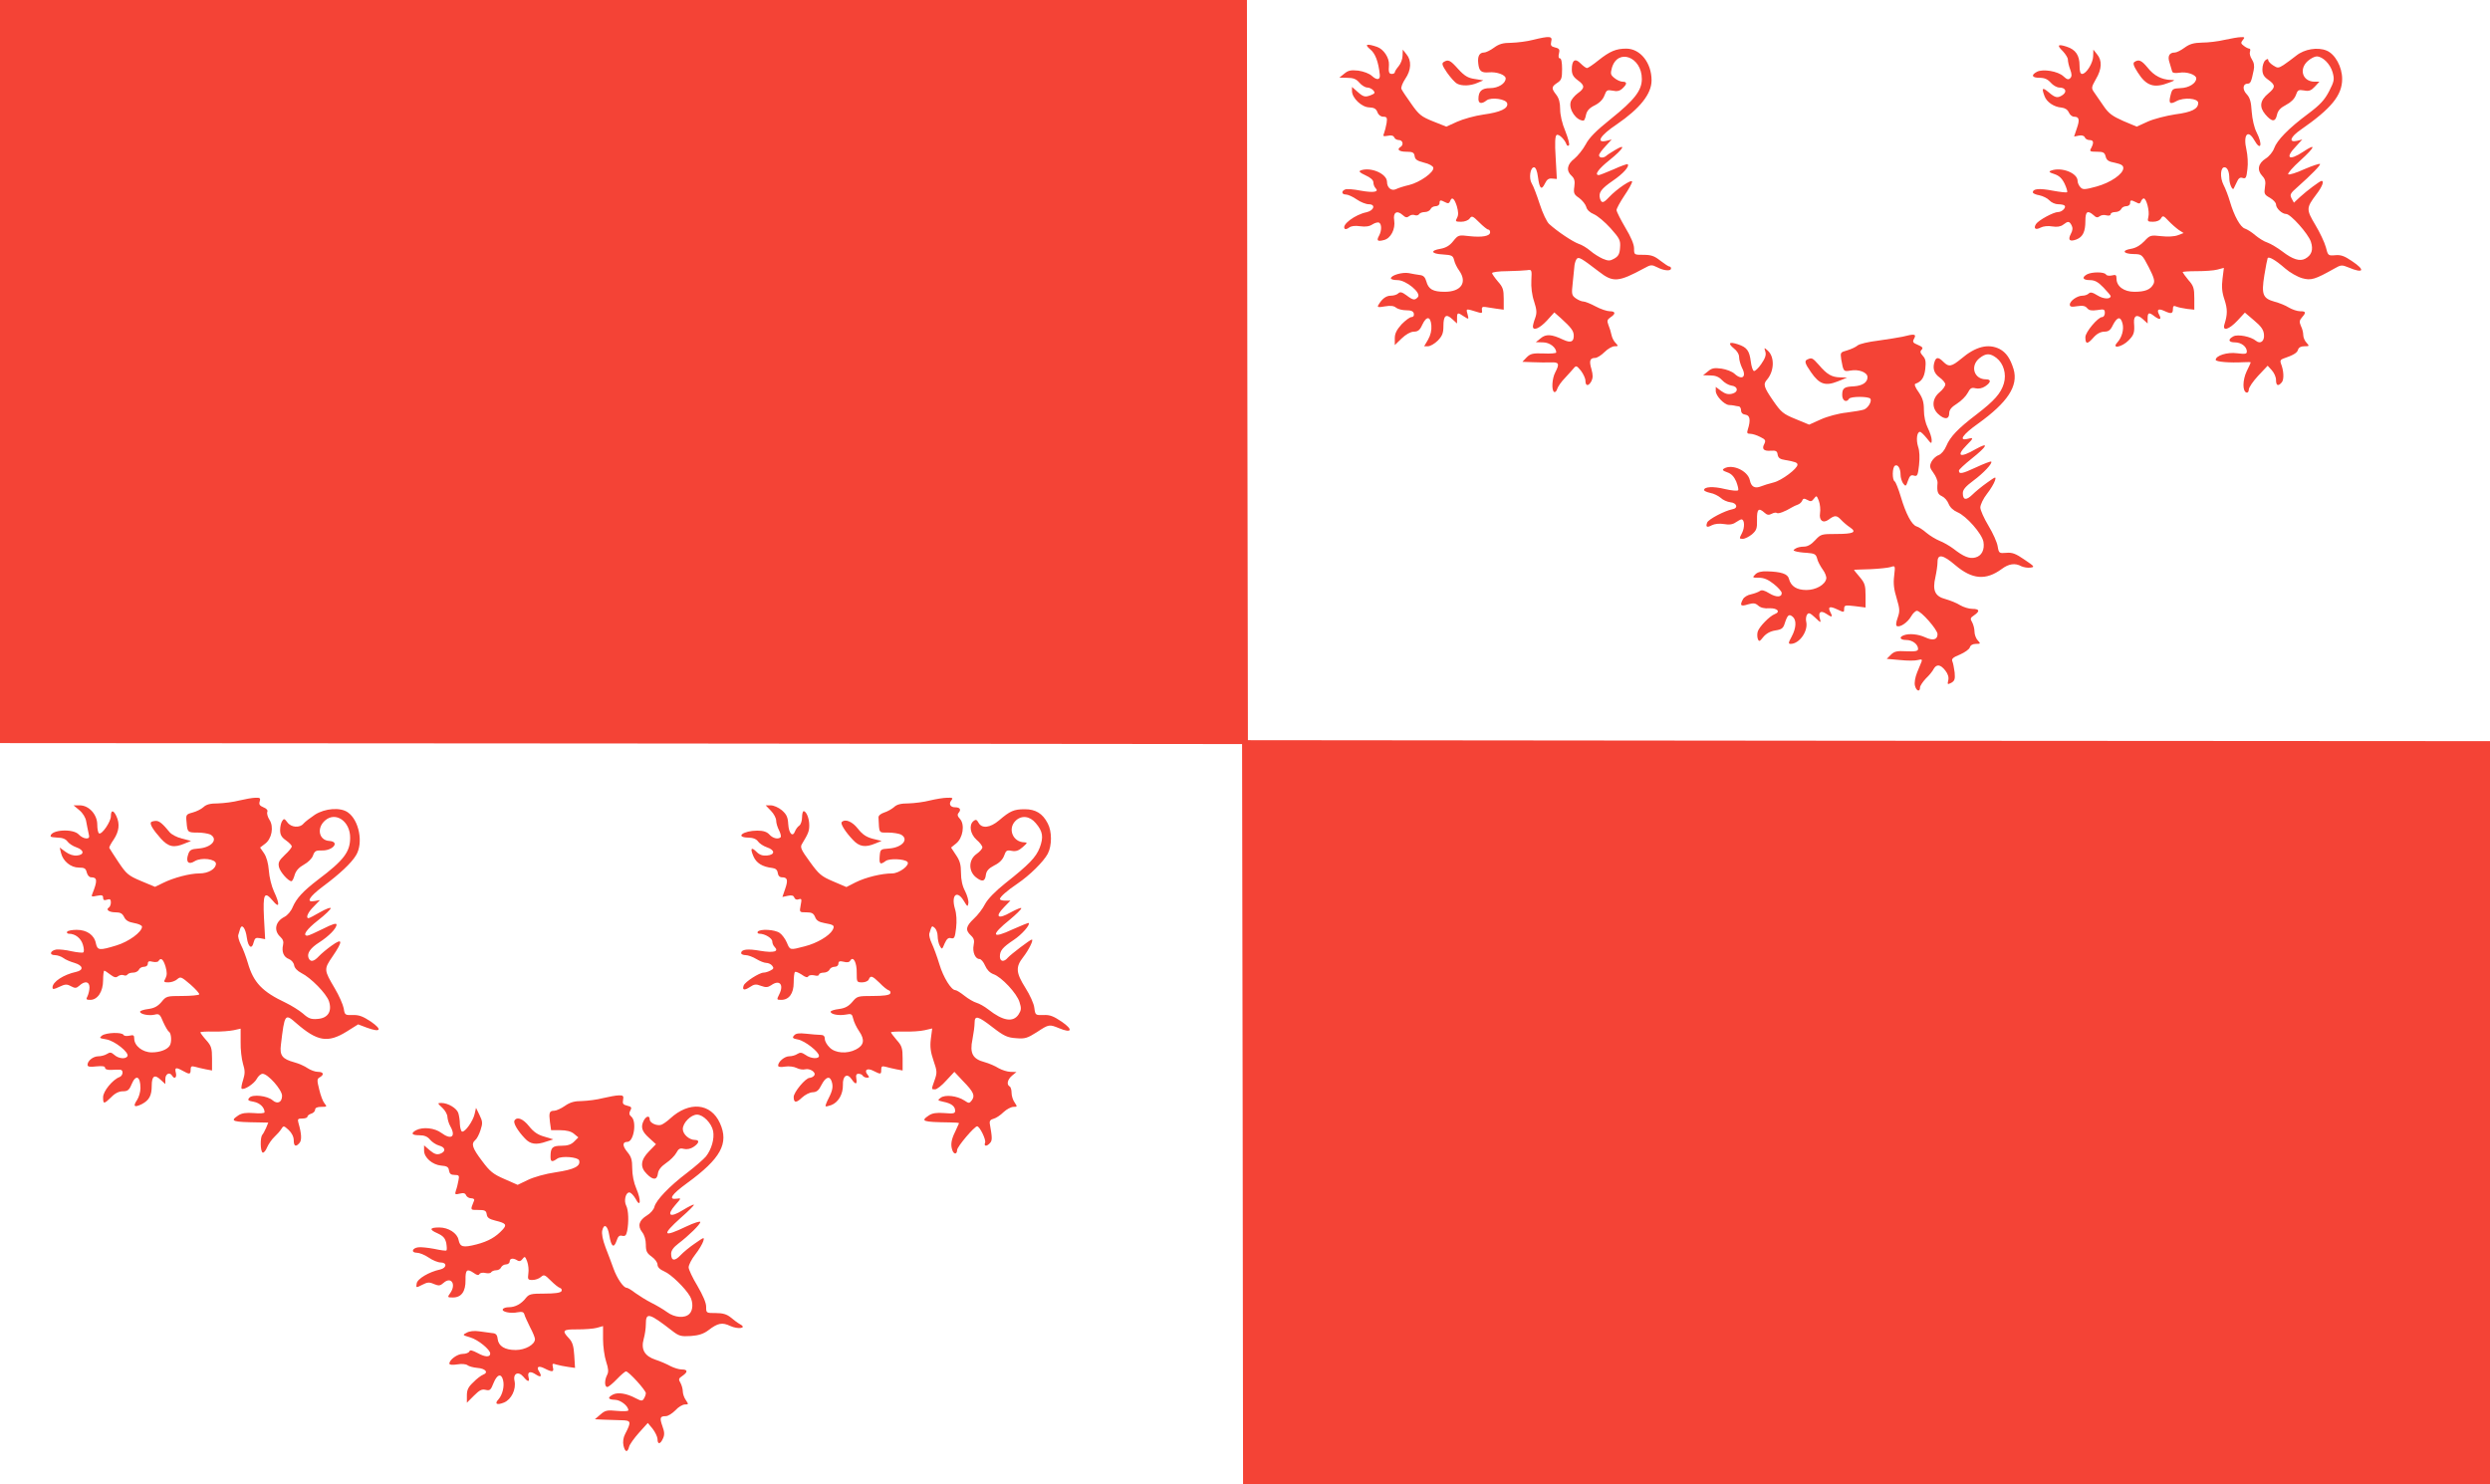
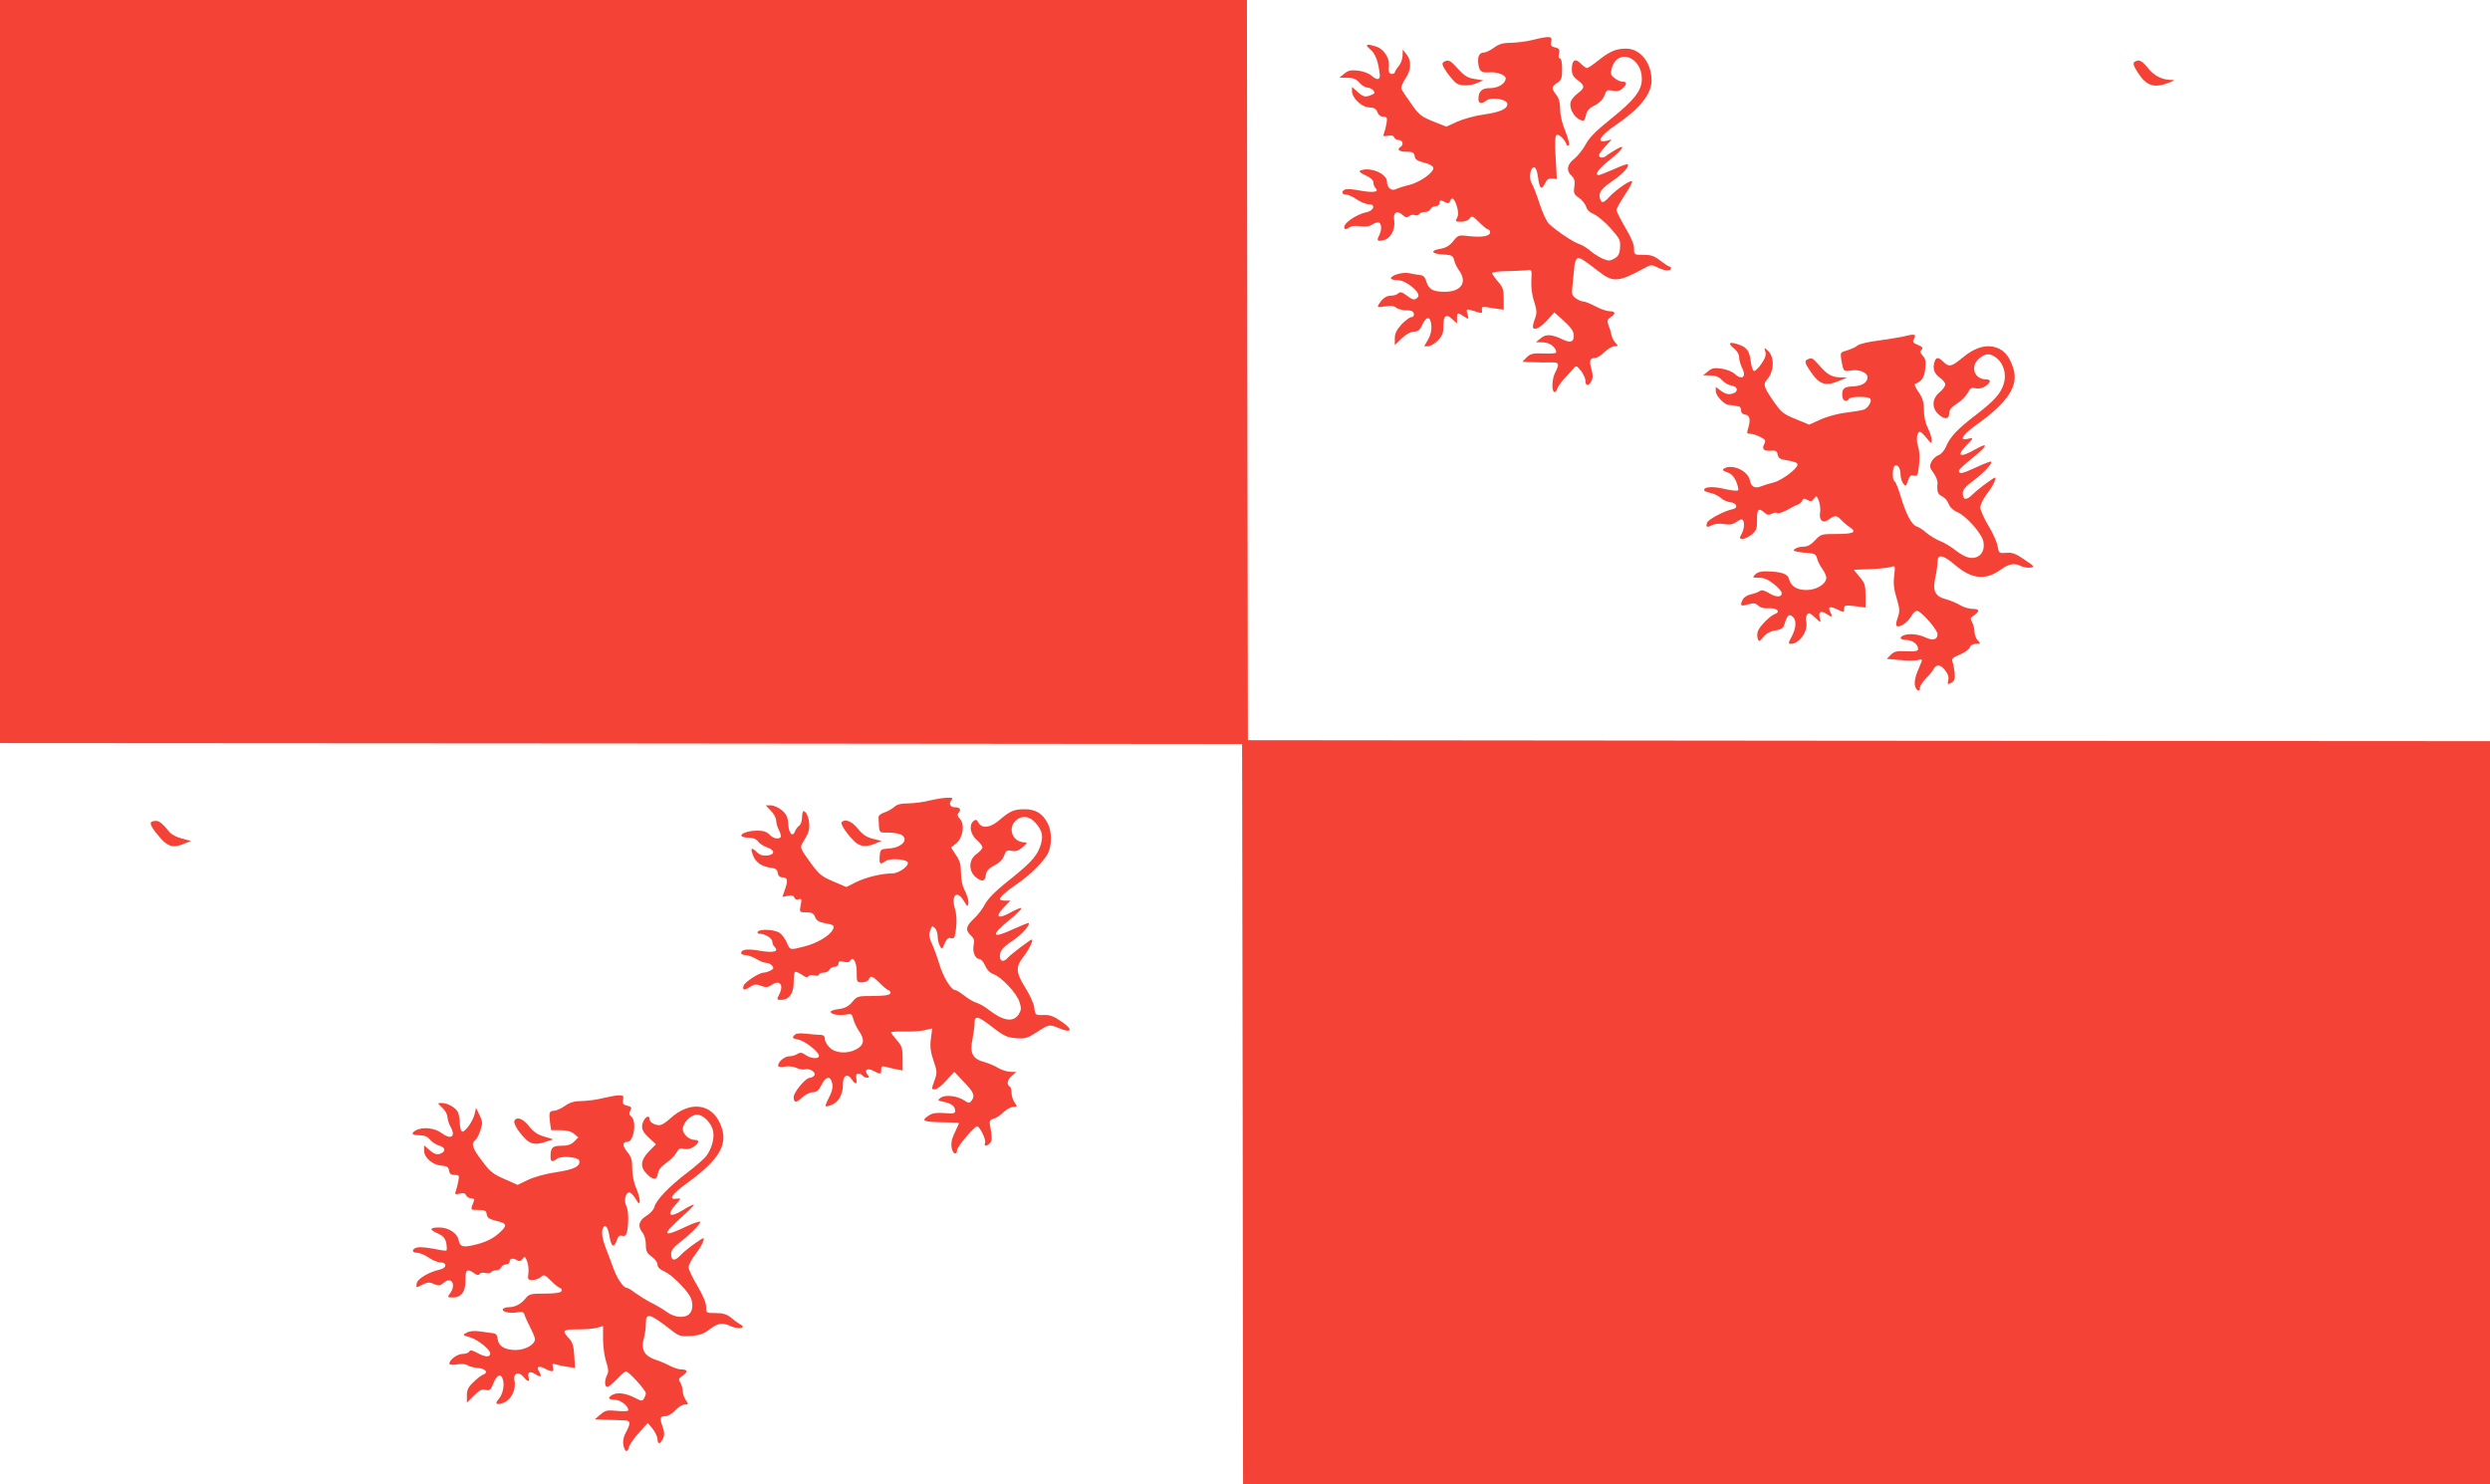
<svg xmlns="http://www.w3.org/2000/svg" version="1.0" width="1280pt" height="763pt" viewBox="0 0 1280 763" preserveAspectRatio="xMidYMid meet">
  <g transform="translate(0,763) scale(0.1,-0.1)" fill="#f44336" stroke="none">
    <path d="M0 5720 l0 -1910 3193 -2 3192 -3 3 -1902 2 -1903 3205 0 3205 0 0 1910 0 1910 -3192 2 -3193 3 -3 1903 -2 1902 -3205 0 -3205 0 0 -1910z" />
    <path d="M7880 7425 c-30 -8 -80 -14 -111 -15 -43 0 -63 -6 -89 -25 -19 -14 -42 -25 -51 -25 -24 0 -34 -19 -30 -55 4 -40 15 -50 54 -47 41 4 87 -13 87 -31 0 -26 -38 -50 -80 -50 -43 0 -60 -16 -60 -56 0 -24 17 -27 42 -7 24 18 102 7 106 -16 5 -26 -35 -45 -123 -57 -43 -6 -104 -23 -135 -37 l-55 -25 -68 27 c-60 24 -73 34 -112 90 -25 35 -48 69 -51 77 -3 8 6 31 20 52 31 45 33 94 6 126 l-19 24 -1 -31 c0 -17 -9 -41 -20 -54 -11 -13 -20 -27 -20 -32 0 -4 -7 -8 -15 -8 -15 0 -18 9 -15 47 2 36 -27 80 -61 92 -53 18 -67 14 -36 -12 27 -21 43 -65 50 -131 3 -27 -15 -30 -41 -6 -13 12 -42 23 -70 27 -38 4 -52 1 -72 -16 l-25 -20 41 -1 c30 0 46 -6 62 -25 12 -14 30 -25 41 -25 10 0 24 -7 31 -15 10 -12 8 -16 -15 -25 -29 -11 -38 -8 -72 23 l-23 20 0 -21 c0 -36 50 -83 88 -84 26 -1 36 -7 43 -25 5 -14 17 -23 30 -23 18 0 21 -5 17 -32 -3 -18 -9 -42 -13 -52 -7 -17 -5 -18 19 -14 18 4 29 1 33 -8 3 -8 14 -14 24 -14 20 0 26 -24 9 -35 -22 -13 -8 -25 29 -25 33 0 40 -4 43 -22 2 -18 13 -25 48 -34 26 -6 46 -17 48 -26 5 -23 -68 -75 -124 -89 -27 -6 -57 -16 -67 -21 -24 -12 -47 7 -47 37 0 42 -84 78 -135 59 -12 -5 -6 -11 24 -25 27 -12 41 -25 41 -37 0 -10 5 -23 11 -29 20 -20 -10 -25 -77 -13 -35 7 -71 10 -79 6 -21 -8 -19 -26 4 -26 10 0 35 -11 55 -25 20 -14 48 -25 62 -25 37 0 28 -32 -11 -41 -60 -12 -131 -66 -112 -85 3 -4 13 -1 22 6 10 8 30 11 57 7 28 -4 48 -1 64 10 13 8 28 12 34 8 13 -8 13 -41 -1 -67 -14 -25 -8 -31 25 -22 35 8 60 56 53 101 -7 41 14 54 43 28 15 -14 23 -15 34 -6 7 6 20 9 29 5 8 -3 18 -1 22 5 3 6 17 11 30 11 12 0 25 7 29 15 3 8 15 15 26 15 11 0 20 7 20 15 0 18 5 18 30 5 13 -7 19 -6 24 5 9 26 22 16 35 -25 8 -29 9 -45 1 -60 -10 -18 -8 -20 21 -20 18 0 37 7 44 17 11 15 16 13 49 -20 20 -20 41 -37 46 -37 6 0 10 -6 10 -14 0 -20 -41 -27 -106 -20 -56 7 -58 6 -84 -26 -18 -23 -38 -34 -65 -39 -55 -9 -48 -26 12 -29 46 -3 52 -6 58 -29 3 -15 15 -39 26 -54 43 -61 10 -109 -74 -109 -61 0 -84 13 -95 54 -6 21 -15 30 -32 32 -14 2 -40 6 -58 10 -33 6 -92 -11 -92 -27 0 -5 15 -9 34 -9 44 0 123 -65 105 -87 -16 -18 -25 -17 -59 9 -23 17 -33 19 -42 10 -7 -7 -24 -12 -38 -12 -25 0 -46 -16 -65 -49 -6 -11 1 -12 34 -6 29 5 47 3 58 -7 9 -7 32 -13 52 -13 26 0 36 -5 39 -17 2 -11 -3 -18 -12 -18 -9 0 -31 -17 -51 -37 -25 -28 -35 -47 -35 -72 l0 -35 35 34 c22 21 45 34 62 35 22 0 32 8 44 35 22 47 43 45 47 -3 2 -25 -4 -50 -17 -73 l-20 -34 20 0 c11 0 34 13 50 29 23 24 29 38 29 75 0 55 14 65 46 35 l24 -22 0 26 c0 32 3 32 36 10 25 -16 25 -16 18 12 -8 30 -12 30 57 9 16 -5 20 -3 17 12 -2 14 2 18 17 16 11 -2 37 -6 58 -9 l37 -5 0 56 c0 47 -4 60 -30 89 -16 19 -30 39 -30 43 0 5 35 10 77 10 43 1 89 3 103 5 24 4 25 3 22 -52 -2 -34 3 -76 14 -108 14 -44 15 -59 6 -85 -7 -18 -12 -38 -12 -44 0 -25 35 -10 72 30 l38 42 33 -29 c54 -49 67 -66 67 -91 0 -32 -16 -38 -55 -20 -58 28 -88 30 -115 7 l-25 -20 37 -1 c34 0 68 -26 68 -52 0 -4 -29 -7 -65 -5 -55 2 -68 -1 -87 -20 l-22 -23 54 -2 c30 -1 72 -2 93 -1 41 2 45 -7 22 -51 -17 -32 -20 -92 -6 -101 5 -3 13 4 16 16 4 12 21 37 39 55 17 18 37 41 45 50 13 16 16 15 38 -12 12 -16 23 -39 23 -51 0 -29 16 -30 31 -2 8 17 8 31 0 61 -13 43 -8 58 19 58 10 0 32 14 48 30 17 17 40 30 52 30 19 0 20 1 6 16 -9 8 -19 27 -22 42 -3 15 -10 38 -16 52 -8 21 -6 27 11 39 28 18 26 31 -4 31 -14 0 -47 11 -73 25 -26 14 -54 25 -62 25 -9 0 -26 7 -39 16 -22 16 -23 21 -16 83 4 36 8 76 9 89 2 12 7 27 12 32 10 10 22 4 113 -66 73 -57 100 -55 233 17 34 19 39 19 67 5 34 -18 71 -21 71 -6 0 6 -4 10 -9 10 -4 0 -25 14 -46 30 -30 24 -47 30 -86 30 -49 0 -49 0 -49 33 0 21 -16 59 -45 107 -24 41 -45 82 -45 90 0 8 18 41 40 74 22 32 40 65 40 72 0 16 -80 -38 -119 -80 -29 -31 -38 -32 -46 -7 -9 30 5 50 66 92 53 36 87 74 76 85 -2 2 -34 -9 -71 -26 -38 -16 -72 -30 -77 -30 -25 0 -2 32 56 78 71 57 87 87 28 51 -21 -12 -42 -26 -47 -31 -15 -12 -36 -10 -36 4 0 7 15 27 33 46 l32 35 -27 -7 c-57 -13 -32 28 52 84 120 82 180 157 180 227 0 90 -58 163 -130 163 -52 0 -84 -13 -143 -60 -27 -22 -54 -40 -59 -40 -5 0 -20 11 -33 24 -28 29 -45 17 -45 -31 0 -24 7 -38 30 -55 38 -27 38 -41 0 -68 -16 -12 -33 -32 -36 -45 -10 -39 29 -95 66 -95 4 0 10 13 13 30 5 21 17 35 46 49 25 13 42 31 49 51 10 27 14 29 42 24 22 -5 36 -2 50 11 25 23 25 35 1 35 -10 0 -29 8 -42 19 -20 16 -21 22 -13 52 30 103 154 57 154 -57 0 -59 -38 -108 -159 -205 -76 -61 -112 -97 -130 -132 -14 -26 -41 -59 -58 -73 -38 -29 -43 -62 -14 -88 14 -13 18 -26 14 -55 -5 -34 -2 -41 25 -59 16 -12 32 -32 36 -45 3 -15 19 -30 39 -38 19 -8 57 -40 86 -72 47 -53 52 -62 49 -100 -2 -33 -9 -44 -29 -56 -23 -13 -31 -13 -60 -1 -18 8 -47 26 -63 40 -17 15 -45 32 -62 37 -30 11 -107 62 -150 101 -12 10 -34 56 -49 103 -15 46 -33 94 -41 106 -16 26 -8 83 12 83 8 0 16 -18 20 -50 8 -61 18 -70 36 -33 10 21 20 27 37 25 l24 -2 -6 109 c-5 78 -3 112 5 117 11 7 42 -23 51 -49 2 -6 8 -9 12 -4 5 4 -4 36 -18 72 -17 40 -27 84 -27 114 0 33 -6 56 -20 74 -26 33 -25 41 5 61 22 14 25 24 25 71 0 34 -4 55 -11 55 -7 0 -9 10 -5 25 5 20 2 26 -20 31 -21 5 -24 11 -20 30 8 29 -8 30 -94 9z" />
-     <path d="M11435 7425 c-33 -8 -85 -14 -116 -14 -42 -1 -63 -7 -89 -26 -19 -14 -41 -25 -50 -25 -29 0 -39 -19 -27 -53 5 -18 11 -37 13 -44 2 -8 15 -10 36 -7 39 7 88 -10 88 -29 0 -25 -38 -49 -81 -50 -40 -2 -43 -4 -51 -36 -11 -42 -4 -50 30 -31 38 21 112 15 112 -9 0 -31 -33 -48 -119 -59 -45 -7 -109 -23 -140 -37 l-57 -26 -69 29 c-56 25 -75 38 -102 78 -19 27 -41 59 -49 71 -14 20 -13 25 10 66 31 52 33 96 6 128 l-19 24 -1 -33 c0 -35 -35 -92 -57 -92 -9 0 -13 14 -13 43 0 53 -20 82 -66 97 -46 15 -52 8 -20 -23 14 -15 26 -34 26 -43 0 -10 5 -33 12 -51 9 -25 9 -36 0 -45 -9 -9 -17 -7 -35 10 -28 26 -105 39 -136 23 -32 -17 -26 -31 14 -31 25 0 41 -7 57 -25 12 -14 32 -25 44 -25 31 0 41 -20 19 -37 -27 -19 -39 -17 -74 13 -32 27 -37 22 -21 -20 11 -31 49 -56 87 -59 18 -2 31 -10 38 -25 5 -12 17 -22 27 -22 26 0 30 -15 14 -60 l-14 -42 25 5 c15 3 27 -1 30 -9 3 -8 14 -14 24 -14 21 0 24 -12 9 -41 -10 -17 -7 -19 29 -19 33 0 40 -4 45 -24 5 -20 15 -27 49 -33 31 -7 42 -13 42 -27 0 -30 -65 -75 -138 -95 -59 -16 -70 -17 -82 -4 -8 8 -15 23 -15 33 0 41 -84 73 -136 53 -14 -5 -11 -9 17 -18 24 -8 39 -22 52 -49 10 -21 16 -41 13 -44 -3 -3 -37 1 -75 8 -68 13 -101 10 -101 -9 0 -5 15 -12 34 -15 18 -4 41 -15 51 -26 10 -11 30 -20 45 -20 15 0 30 -3 33 -7 10 -9 -13 -33 -33 -33 -24 0 -101 -42 -114 -62 -14 -23 -2 -32 24 -18 13 7 38 10 60 6 24 -4 43 -1 56 9 25 19 31 19 43 -3 7 -13 6 -27 -4 -45 -16 -31 -6 -41 29 -28 33 13 46 40 46 95 0 49 11 57 42 30 13 -13 21 -14 31 -6 7 6 23 9 35 5 13 -3 22 -1 22 6 0 6 11 11 24 11 13 0 26 7 30 15 3 8 15 15 26 15 11 0 20 7 20 15 0 18 5 18 31 5 15 -9 21 -7 25 5 3 8 10 15 14 15 14 0 31 -67 24 -94 -6 -24 -4 -26 24 -26 19 0 35 7 41 18 9 15 13 14 38 -13 15 -16 39 -37 53 -47 l25 -16 -29 -11 c-18 -7 -52 -9 -86 -5 -55 6 -58 5 -87 -26 -20 -21 -44 -35 -68 -39 -50 -8 -41 -26 13 -27 43 -1 43 -1 78 -68 27 -53 32 -71 24 -86 -15 -29 -43 -40 -98 -40 -54 0 -92 28 -92 68 0 19 -4 21 -24 16 -13 -3 -27 -1 -30 5 -9 14 -71 14 -97 1 -29 -16 -23 -30 14 -30 25 0 42 -9 70 -38 20 -21 37 -41 37 -44 0 -17 -37 -16 -67 3 -26 16 -37 19 -46 10 -6 -6 -20 -11 -32 -11 -27 0 -65 -27 -65 -46 0 -11 9 -13 38 -8 28 4 41 2 51 -10 10 -12 23 -14 52 -10 35 6 39 4 39 -15 0 -11 -6 -21 -14 -21 -21 0 -86 -77 -86 -103 0 -37 10 -38 40 -4 18 21 37 31 56 32 23 0 33 7 46 35 22 42 39 45 49 7 8 -31 -3 -72 -28 -99 -29 -33 25 -22 58 11 29 29 33 41 29 93 -2 37 17 44 46 17 l24 -22 0 26 c0 31 7 33 34 12 28 -21 39 -19 26 6 -15 27 -6 35 25 21 36 -17 45 -15 45 9 0 16 4 19 18 13 9 -4 34 -9 55 -12 l37 -4 0 59 c0 51 -4 64 -30 93 -16 19 -29 38 -30 41 0 3 33 5 73 5 39 0 87 3 105 8 l34 9 -7 -56 c-5 -41 -3 -69 10 -107 16 -49 16 -76 0 -127 -12 -38 23 -28 67 19 l38 41 47 -40 c36 -30 49 -48 51 -72 4 -34 -18 -52 -41 -33 -26 22 -93 35 -116 23 -30 -16 -26 -31 8 -31 32 0 61 -22 61 -47 0 -13 -9 -14 -50 -9 -50 7 -110 -12 -110 -34 0 -10 72 -16 143 -12 20 1 37 1 37 -1 0 -2 -9 -22 -21 -46 -21 -45 -22 -102 -1 -109 7 -2 12 5 12 15 0 11 22 43 48 71 l49 52 21 -23 c12 -13 22 -35 22 -50 0 -30 11 -35 30 -12 12 15 10 60 -5 97 -5 12 -1 20 11 24 53 18 73 30 77 46 4 12 15 18 33 18 26 0 26 1 11 18 -10 10 -17 28 -17 40 0 12 -5 33 -12 46 -9 21 -8 29 5 44 23 26 21 32 -9 32 -15 0 -41 9 -58 19 -17 11 -50 24 -73 30 -61 17 -69 37 -53 136 7 44 15 83 17 88 6 10 41 -10 90 -53 24 -21 63 -43 87 -50 46 -13 66 -7 167 50 33 19 38 19 72 5 78 -33 88 -14 17 33 -38 26 -57 33 -86 30 -36 -3 -37 -2 -48 42 -7 25 -31 76 -54 114 -47 79 -47 87 4 155 31 40 43 71 28 71 -8 0 -75 -50 -111 -83 l-31 -29 -12 22 c-10 19 -7 26 30 58 72 64 121 114 116 119 -3 3 -39 -9 -81 -27 -41 -19 -78 -30 -82 -26 -5 4 23 36 62 71 77 70 84 91 15 45 -74 -49 -96 -33 -37 28 l32 35 -27 -7 c-45 -10 -35 20 19 57 157 109 213 177 213 261 0 62 -36 128 -80 146 -46 19 -114 8 -156 -26 -20 -16 -49 -37 -65 -48 -27 -17 -31 -17 -54 -2 -14 9 -25 21 -25 27 0 8 -5 7 -15 -1 -8 -7 -15 -27 -15 -46 0 -25 7 -38 30 -54 38 -27 38 -39 1 -70 -44 -36 -48 -70 -16 -108 34 -40 52 -40 60 -2 5 22 18 36 47 51 25 13 43 31 50 50 9 26 13 29 42 24 25 -5 36 -1 55 19 l24 26 -24 0 c-63 0 -83 65 -35 107 15 13 35 23 45 23 31 0 70 -39 82 -82 10 -37 8 -46 -18 -97 -23 -44 -45 -69 -108 -116 -101 -75 -160 -136 -175 -178 -6 -17 -25 -41 -43 -52 -39 -25 -46 -59 -18 -89 16 -17 19 -30 14 -59 -5 -33 -3 -38 26 -54 17 -10 31 -25 31 -34 0 -20 31 -49 52 -49 23 0 113 -101 127 -142 14 -42 4 -70 -29 -88 -28 -15 -65 -3 -117 37 -25 19 -60 40 -77 46 -17 5 -45 23 -63 38 -17 15 -41 30 -53 34 -23 7 -55 64 -77 139 -8 28 -23 67 -33 86 -19 38 -16 90 5 90 15 0 25 -22 25 -58 0 -26 15 -61 22 -52 2 3 9 18 16 33 9 21 17 27 31 22 16 -5 19 2 24 46 4 28 1 72 -5 99 -18 77 7 108 40 50 34 -60 45 -24 12 40 -12 23 -22 67 -25 106 -3 51 -9 72 -26 90 -23 24 -20 54 5 54 15 0 19 10 31 68 5 22 2 40 -9 57 -9 13 -13 31 -10 39 3 9 2 16 -3 16 -5 0 -18 6 -28 14 -16 12 -17 16 -6 30 12 14 10 16 -10 15 -13 0 -51 -7 -84 -14z" />
    <path d="M7421 7311 c-11 -7 -7 -18 18 -55 18 -25 40 -50 51 -56 25 -13 68 -12 105 4 l30 13 -44 7 c-35 5 -53 16 -85 51 -41 46 -51 51 -75 36z" />
    <path d="M10973 7312 c-10 -6 -6 -20 16 -54 44 -70 84 -83 161 -53 32 12 33 14 9 14 -48 2 -86 22 -118 62 -32 39 -46 45 -68 31z" />
    <path d="M9780 5899 c-19 -4 -75 -13 -125 -20 -50 -6 -97 -17 -106 -25 -9 -8 -33 -19 -53 -25 -36 -10 -36 -11 -31 -47 11 -62 12 -63 47 -57 43 8 88 -9 88 -34 0 -27 -26 -44 -70 -47 -50 -2 -60 -9 -60 -45 0 -29 22 -41 35 -19 8 13 102 13 110 0 8 -13 -11 -46 -32 -55 -10 -4 -51 -11 -91 -16 -40 -4 -99 -20 -132 -35 l-60 -27 -70 29 c-64 26 -74 35 -115 94 -48 70 -53 85 -31 109 37 44 39 116 4 148 -20 18 -20 17 -13 -5 5 -17 -1 -34 -21 -63 -15 -22 -32 -38 -38 -36 -6 2 -13 24 -16 49 -7 55 -20 73 -66 88 -45 15 -54 6 -21 -21 16 -12 27 -30 27 -45 0 -14 7 -38 15 -55 25 -47 0 -66 -39 -30 -12 11 -41 22 -66 26 -38 5 -50 3 -70 -14 l-25 -20 37 -1 c26 0 44 -7 60 -24 13 -14 34 -26 48 -28 35 -4 38 -34 4 -42 -20 -5 -35 -1 -56 14 l-28 21 0 -21 c0 -25 42 -69 67 -72 10 0 23 -2 28 -3 6 -2 16 -3 23 -4 6 0 12 -10 12 -20 0 -13 8 -21 23 -23 23 -3 27 -28 12 -75 -6 -19 -4 -23 12 -23 11 0 34 -7 51 -16 27 -13 30 -18 22 -35 -15 -27 -4 -39 33 -36 26 2 33 -2 35 -20 3 -17 12 -24 40 -28 51 -9 62 -13 62 -24 0 -20 -81 -81 -122 -91 -24 -6 -53 -15 -65 -20 -32 -13 -51 -3 -58 32 -11 49 -92 85 -133 59 -10 -6 -6 -11 17 -19 21 -7 35 -22 46 -47 8 -21 13 -41 10 -45 -3 -5 -33 -2 -68 6 -60 15 -107 12 -107 -5 0 -5 14 -11 32 -15 18 -3 41 -15 53 -25 11 -11 34 -21 50 -23 34 -3 42 -31 10 -36 -40 -8 -122 -51 -129 -68 -9 -23 -2 -28 24 -14 14 7 39 10 62 6 27 -5 46 -2 61 9 12 8 25 15 29 15 16 0 18 -41 3 -70 -15 -29 -15 -30 4 -30 11 0 32 11 47 23 24 21 27 31 26 75 -1 55 8 64 39 36 13 -12 22 -13 37 -5 11 6 22 7 26 4 6 -6 42 7 76 28 8 5 23 12 32 15 9 3 19 12 22 20 5 12 10 13 27 4 17 -10 23 -8 34 7 13 17 14 16 25 -12 6 -16 9 -45 6 -63 -6 -37 15 -54 43 -34 32 24 42 24 64 1 12 -13 33 -31 47 -40 37 -25 18 -34 -71 -34 -76 0 -79 -1 -108 -32 -20 -22 -39 -33 -58 -33 -15 0 -35 -4 -43 -10 -13 -8 -13 -10 0 -14 8 -3 35 -7 59 -8 39 -3 46 -7 52 -29 3 -15 17 -40 29 -57 12 -16 20 -37 18 -47 -6 -31 -53 -58 -102 -58 -50 0 -80 19 -90 58 -6 25 -40 36 -113 38 -28 1 -49 -4 -60 -16 -16 -16 -15 -17 19 -17 25 0 47 -9 76 -32 23 -18 41 -39 41 -46 1 -23 -28 -24 -64 -2 -24 15 -39 19 -48 12 -7 -5 -27 -13 -45 -17 -18 -3 -37 -15 -42 -25 -18 -33 -12 -39 25 -27 29 8 38 7 53 -6 12 -11 32 -16 57 -14 41 2 60 -18 28 -30 -26 -10 -79 -64 -87 -89 -4 -12 -3 -29 0 -38 6 -16 10 -14 28 9 15 18 36 30 62 34 33 5 41 11 49 38 14 42 21 48 40 33 21 -17 19 -58 -5 -103 -17 -31 -18 -37 -5 -37 45 0 91 66 80 114 -3 11 -1 28 4 36 8 12 15 10 42 -15 28 -27 31 -28 25 -8 -11 35 2 47 30 29 31 -21 37 -20 24 5 -16 30 -5 35 35 16 34 -16 35 -16 35 3 0 19 5 20 55 14 l55 -7 0 61 c0 54 -4 65 -31 97 -17 19 -29 35 -28 36 2 0 40 2 84 3 44 2 91 7 104 11 24 8 24 8 18 -46 -5 -39 -1 -70 13 -115 16 -54 17 -66 5 -100 -9 -25 -10 -40 -3 -43 17 -6 54 19 72 50 9 16 23 29 30 29 21 0 106 -97 106 -120 0 -29 -24 -35 -64 -16 -35 16 -82 21 -110 10 -26 -10 -18 -24 13 -24 32 0 61 -22 61 -46 0 -11 -13 -14 -60 -12 -49 3 -63 -1 -80 -18 l-21 -21 68 -6 c37 -4 79 -4 92 0 19 5 23 3 19 -8 -3 -8 -14 -33 -23 -56 -10 -25 -15 -53 -11 -68 7 -28 26 -34 26 -9 0 8 14 29 30 46 17 16 35 38 40 49 15 26 35 24 60 -8 14 -18 19 -35 15 -51 -5 -21 -4 -22 16 -12 17 10 20 19 17 53 -3 23 -8 49 -12 58 -5 12 4 20 39 34 25 11 48 27 51 37 3 11 15 18 31 18 25 0 25 1 10 18 -10 10 -17 31 -17 45 0 15 -6 37 -12 48 -11 18 -10 23 10 36 31 21 28 33 -9 33 -18 0 -46 9 -63 19 -17 11 -50 24 -74 31 -55 14 -69 44 -53 113 6 27 11 62 11 78 0 43 28 38 91 -16 87 -74 157 -80 239 -20 36 27 69 32 101 14 11 -5 32 -9 46 -7 24 3 22 6 -30 41 -45 31 -63 38 -94 35 -36 -3 -38 -2 -44 34 -3 20 -24 67 -47 105 -23 38 -42 81 -42 94 0 14 15 46 34 70 19 24 37 55 41 68 7 23 5 22 -40 -10 -27 -19 -61 -47 -76 -62 -32 -31 -49 -28 -49 8 0 18 15 35 54 64 53 39 100 90 92 98 -2 3 -38 -11 -79 -30 -71 -33 -87 -36 -87 -16 0 5 29 32 64 60 83 66 94 90 22 50 -81 -47 -103 -37 -46 21 36 36 37 40 5 32 -49 -12 -26 22 53 78 153 110 208 194 183 280 -17 55 -38 86 -72 104 -58 29 -123 13 -197 -50 -50 -41 -64 -44 -92 -16 -24 24 -36 25 -44 4 -13 -35 -5 -63 24 -84 17 -12 30 -28 30 -36 0 -9 -13 -27 -30 -41 -38 -32 -41 -79 -7 -111 32 -30 57 -29 57 3 0 18 11 32 40 50 22 14 46 38 55 55 13 25 20 29 40 24 16 -4 35 0 50 10 30 20 32 36 4 36 -62 0 -83 69 -33 109 33 26 54 26 87 1 37 -29 52 -83 38 -131 -15 -51 -49 -89 -140 -159 -96 -73 -136 -115 -156 -163 -9 -22 -26 -42 -40 -47 -14 -5 -30 -21 -37 -35 -10 -22 -8 -30 11 -56 12 -16 22 -40 21 -52 -4 -45 1 -58 23 -68 13 -6 28 -23 34 -39 7 -18 24 -34 45 -43 46 -19 126 -110 134 -152 7 -41 -9 -73 -42 -81 -30 -8 -61 5 -112 45 -20 15 -53 34 -72 41 -19 8 -49 26 -67 41 -17 15 -40 30 -51 33 -25 8 -55 65 -81 153 -12 40 -26 75 -31 78 -14 8 -13 72 1 81 15 9 29 -14 29 -47 0 -14 6 -33 13 -44 13 -17 15 -16 25 14 9 26 16 31 31 26 17 -5 20 1 26 54 4 38 3 73 -5 95 -11 36 -6 76 10 76 5 0 20 -15 34 -32 24 -31 26 -31 26 -10 0 12 -9 40 -20 62 -12 24 -20 59 -20 92 0 40 -6 61 -27 92 -17 23 -24 41 -17 43 32 11 46 33 51 76 4 37 2 52 -12 67 -14 16 -16 23 -7 32 9 9 5 15 -19 25 -26 11 -29 15 -19 33 12 23 2 25 -60 9z" />
    <path d="M9293 5783 c-19 -7 -16 -20 17 -67 42 -61 73 -72 136 -47 l49 20 -35 1 c-44 1 -68 15 -109 63 -34 38 -37 39 -58 30z" />
-     <path d="M1230 3515 c-30 -8 -79 -14 -109 -15 -40 0 -60 -5 -75 -19 -12 -11 -37 -23 -56 -28 -33 -9 -35 -11 -31 -49 4 -53 6 -54 57 -54 25 0 54 -5 65 -10 43 -24 7 -67 -60 -72 -39 -3 -46 -7 -54 -31 -13 -39 3 -54 34 -34 34 21 109 11 109 -13 0 -27 -39 -50 -85 -50 -49 0 -133 -22 -187 -49 l-41 -20 -72 30 c-66 28 -75 36 -116 97 -24 36 -45 69 -47 73 -2 4 9 24 23 44 27 41 32 80 13 120 -15 32 -28 32 -28 -1 0 -28 -47 -97 -61 -88 -5 3 -9 23 -9 45 0 52 -43 99 -90 99 l-32 0 30 -25 c18 -15 32 -38 35 -57 3 -18 9 -45 12 -60 6 -23 4 -28 -12 -28 -11 0 -28 9 -38 20 -29 32 -145 25 -145 -9 0 -4 16 -6 36 -7 24 0 42 -7 51 -20 7 -10 28 -24 46 -30 40 -14 42 -38 3 -42 -18 -2 -40 5 -59 19 l-30 22 7 -29 c10 -41 50 -74 91 -74 29 0 36 -4 41 -25 4 -15 13 -25 23 -25 31 0 33 -17 6 -84 -7 -16 -4 -17 23 -11 26 5 32 3 32 -10 0 -12 6 -15 20 -10 15 5 20 2 20 -14 0 -11 -5 -23 -10 -26 -18 -11 0 -25 34 -25 25 0 35 -6 44 -24 8 -17 22 -26 51 -31 23 -4 41 -12 41 -19 0 -27 -68 -77 -131 -96 -88 -27 -98 -26 -106 10 -8 43 -46 70 -99 70 -23 0 -46 -4 -49 -10 -3 -5 1 -10 9 -10 33 0 62 -23 72 -56 6 -19 7 -37 2 -40 -4 -3 -32 0 -61 6 -28 7 -63 10 -76 9 -33 -5 -40 -29 -9 -29 13 0 33 -7 44 -15 10 -8 36 -19 57 -25 44 -13 49 -37 9 -46 -65 -14 -122 -51 -122 -80 0 -11 6 -11 35 3 30 14 38 15 60 3 21 -11 27 -11 43 3 28 26 52 22 52 -9 0 -14 -5 -34 -10 -45 -9 -16 -7 -19 14 -19 38 0 66 43 66 101 0 27 3 49 6 49 3 0 17 -9 31 -20 20 -15 29 -17 39 -9 8 6 20 9 29 6 8 -4 17 -2 20 3 4 6 17 10 30 10 12 0 25 7 29 15 3 8 15 15 26 15 12 0 20 7 20 16 0 12 6 15 24 10 14 -3 28 -2 31 4 12 19 24 10 36 -29 8 -29 8 -43 0 -60 -11 -19 -9 -21 15 -21 15 0 35 7 45 16 17 15 21 13 68 -27 27 -24 48 -47 45 -51 -3 -4 -42 -8 -87 -8 -79 0 -83 -1 -107 -31 -19 -22 -37 -32 -68 -36 -23 -3 -42 -9 -42 -14 0 -13 47 -22 75 -15 23 6 28 2 44 -38 11 -24 24 -47 30 -50 12 -8 15 -55 3 -72 -13 -20 -50 -34 -92 -34 -47 0 -90 34 -90 71 0 17 -4 20 -24 15 -14 -3 -28 -2 -31 4 -9 15 -88 12 -110 -3 -16 -13 -15 -14 21 -20 43 -7 120 -68 109 -87 -10 -16 -46 -12 -67 7 -16 14 -23 15 -38 5 -11 -7 -31 -12 -44 -12 -27 0 -56 -23 -56 -44 0 -10 12 -12 45 -8 31 3 45 1 45 -7 0 -8 13 -12 33 -11 17 1 38 2 45 1 18 -1 15 -31 -4 -38 -35 -13 -84 -73 -84 -103 0 -37 4 -37 42 0 19 20 40 30 59 30 25 0 33 6 45 35 22 54 46 43 46 -19 0 -19 -8 -46 -17 -60 -23 -34 -15 -41 24 -22 38 20 51 44 51 95 0 50 15 60 46 30 l24 -22 0 26 c0 27 22 38 35 17 12 -20 25 -9 19 15 -7 28 0 30 36 10 34 -19 40 -19 40 6 0 17 4 20 23 15 12 -4 37 -9 55 -13 l32 -6 0 61 c0 54 -4 66 -30 95 -17 19 -30 37 -30 40 0 3 30 5 68 4 37 -1 83 3 103 7 l36 8 0 -68 c-1 -38 5 -88 12 -112 11 -36 11 -50 1 -83 -7 -21 -11 -42 -8 -45 11 -10 64 24 78 50 7 14 21 26 30 26 27 0 100 -82 100 -113 0 -34 -24 -45 -49 -23 -26 23 -103 32 -119 13 -11 -12 -7 -16 23 -21 31 -6 55 -29 55 -54 0 -5 -25 -7 -55 -4 -40 3 -62 0 -80 -12 -45 -30 -33 -34 107 -36 l47 -1 -11 -27 c-7 -15 -15 -31 -20 -36 -11 -14 -10 -84 2 -91 5 -3 16 9 23 27 8 18 25 42 38 54 13 12 29 30 35 40 11 18 13 18 38 -5 16 -15 26 -35 26 -53 0 -31 11 -36 30 -13 12 14 10 48 -6 103 -5 19 -3 22 20 22 14 0 26 4 26 9 0 5 9 13 20 16 11 3 20 13 20 21 0 9 11 14 32 14 29 0 30 1 16 18 -8 9 -20 41 -27 71 -12 48 -12 55 3 63 24 14 19 28 -10 28 -14 0 -38 9 -53 19 -14 10 -45 24 -68 30 -62 17 -76 35 -69 90 19 160 21 162 78 112 109 -95 163 -104 260 -44 l59 37 45 -17 c71 -26 81 -11 21 31 -41 27 -61 35 -93 34 -40 -1 -42 0 -47 34 -4 20 -24 66 -46 103 -56 95 -57 98 -11 165 54 79 52 96 -5 55 -24 -17 -54 -42 -66 -55 -26 -28 -44 -31 -53 -8 -9 24 10 51 56 80 48 31 88 71 88 91 0 9 -21 3 -70 -22 -38 -19 -74 -35 -80 -35 -27 0 -4 33 55 79 36 28 65 56 65 62 0 6 -24 -3 -54 -20 -29 -17 -56 -31 -60 -31 -16 0 -3 31 27 60 l32 33 -28 -5 c-46 -9 -29 21 43 75 85 63 146 120 170 160 39 63 16 181 -42 221 -38 27 -117 21 -169 -12 -24 -16 -50 -36 -58 -45 -20 -25 -65 -21 -84 6 -14 19 -18 20 -26 7 -6 -8 -11 -29 -11 -47 0 -24 7 -37 30 -53 17 -12 30 -26 30 -31 0 -6 -16 -26 -36 -44 -30 -29 -35 -39 -30 -62 6 -26 48 -73 64 -73 5 0 12 15 17 33 7 22 22 38 47 52 22 12 42 32 47 47 8 23 15 27 45 26 57 -2 95 45 39 49 -54 3 -67 67 -21 106 54 46 128 -5 128 -89 0 -73 -32 -116 -165 -216 -78 -60 -110 -95 -130 -140 -8 -21 -27 -44 -44 -52 -46 -24 -55 -70 -20 -102 14 -13 18 -25 14 -42 -8 -34 3 -62 30 -72 13 -5 25 -19 27 -32 2 -14 16 -29 37 -40 49 -24 129 -106 142 -145 17 -52 -5 -87 -58 -91 -34 -3 -47 2 -76 28 -19 16 -59 41 -88 55 -121 57 -166 104 -195 205 -9 30 -24 71 -35 92 -10 20 -17 44 -14 52 3 9 7 24 10 33 9 26 28 0 34 -48 7 -49 26 -62 35 -23 6 22 11 25 33 21 l26 -5 -6 109 c-6 125 2 140 45 89 35 -43 38 -20 6 48 -12 26 -24 74 -26 107 -3 38 -12 70 -25 89 l-20 29 25 19 c35 25 47 88 23 124 -9 14 -14 32 -11 40 4 9 -4 18 -20 24 -19 8 -24 15 -19 30 5 17 2 20 -22 19 -15 0 -53 -7 -83 -14z" />
    <path d="M4780 3515 c-30 -8 -79 -14 -109 -15 -39 0 -61 -5 -75 -19 -12 -10 -34 -23 -51 -28 -18 -6 -30 -16 -29 -26 4 -83 0 -77 50 -77 25 0 54 -5 65 -10 44 -24 7 -67 -61 -72 -44 -3 -45 -4 -48 -40 -3 -41 3 -45 31 -24 19 14 94 11 111 -4 17 -16 -41 -60 -78 -60 -54 0 -136 -20 -188 -46 l-47 -24 -68 29 c-61 26 -73 36 -120 101 -46 63 -51 75 -40 92 32 53 37 65 37 96 0 35 -15 72 -29 72 -4 0 -8 -14 -8 -31 0 -18 -6 -37 -14 -43 -9 -6 -18 -19 -22 -29 -12 -33 -32 -12 -35 36 -2 37 -9 51 -33 72 -17 14 -42 25 -57 25 l-26 0 27 -28 c15 -15 27 -38 27 -51 0 -12 7 -35 15 -50 8 -16 11 -31 8 -35 -13 -12 -40 -6 -58 14 -13 14 -31 20 -62 20 -72 0 -117 -34 -47 -36 24 0 42 -7 51 -20 7 -10 28 -24 46 -30 42 -14 42 -38 0 -42 -22 -2 -38 3 -53 18 -28 28 -35 20 -17 -22 15 -35 46 -54 97 -60 17 -2 26 -10 28 -25 2 -15 10 -23 22 -23 28 0 32 -14 16 -60 l-14 -41 28 6 c20 4 29 2 33 -9 4 -10 13 -13 23 -9 15 5 16 1 10 -30 -7 -37 -7 -37 29 -37 28 0 37 -5 45 -24 6 -17 19 -26 47 -31 51 -9 55 -13 43 -36 -17 -30 -80 -68 -144 -84 -76 -20 -75 -20 -91 19 -8 19 -25 42 -37 50 -25 18 -103 22 -113 6 -3 -5 1 -10 9 -10 28 0 66 -23 66 -40 0 -9 5 -21 12 -28 24 -24 -5 -31 -73 -20 -66 12 -99 8 -99 -12 0 -5 10 -10 23 -10 12 0 37 -9 55 -20 18 -11 41 -20 51 -20 10 0 24 -6 30 -14 10 -12 8 -17 -8 -25 -11 -6 -27 -11 -36 -11 -21 0 -95 -47 -102 -66 -9 -24 3 -27 32 -8 22 15 32 16 57 6 25 -9 35 -8 52 3 43 31 67 4 42 -46 -14 -28 -14 -29 10 -29 40 0 64 33 64 88 0 27 3 52 6 55 4 4 19 -3 35 -13 19 -14 30 -17 34 -9 4 6 18 8 31 5 14 -4 24 -2 24 4 0 5 11 10 24 10 13 0 26 7 30 15 3 8 15 15 26 15 12 0 20 7 20 16 0 12 6 15 27 10 17 -5 29 -3 34 6 15 25 34 -10 33 -63 0 -47 0 -49 28 -49 16 0 31 7 34 15 9 22 18 19 56 -18 18 -19 39 -36 47 -38 8 -3 11 -10 7 -17 -5 -8 -36 -12 -88 -12 -79 0 -82 -1 -107 -31 -19 -22 -37 -32 -68 -36 -24 -3 -43 -9 -43 -14 0 -13 40 -21 76 -15 31 6 34 4 40 -21 3 -15 17 -45 31 -65 30 -44 24 -72 -17 -93 -46 -24 -107 -19 -135 10 -14 13 -25 33 -25 44 0 15 -7 21 -22 21 -13 0 -46 3 -74 6 -37 4 -53 2 -62 -9 -11 -12 -7 -16 21 -21 35 -7 107 -63 107 -84 0 -17 -42 -15 -69 5 -19 13 -28 14 -42 5 -10 -7 -29 -12 -42 -12 -24 0 -57 -28 -57 -48 0 -7 13 -9 36 -5 20 3 45 0 59 -7 13 -7 33 -10 44 -7 24 6 57 -15 47 -31 -4 -7 -15 -12 -24 -13 -21 0 -82 -74 -82 -98 0 -31 13 -32 42 -4 16 15 41 28 56 28 21 1 31 10 45 38 20 39 41 48 51 21 10 -27 7 -48 -14 -89 -11 -21 -18 -40 -16 -42 2 -2 15 1 29 6 37 14 61 57 60 103 -2 48 22 64 45 30 19 -29 30 -28 24 3 -3 18 0 25 11 25 9 0 19 -4 22 -10 3 -5 13 -10 22 -10 12 0 13 3 3 15 -20 24 -2 37 30 20 38 -19 40 -19 40 6 0 17 4 20 23 15 12 -4 37 -9 55 -13 l32 -6 0 61 c0 54 -4 66 -30 95 -16 19 -30 37 -30 40 0 3 30 5 68 4 37 -1 84 2 105 7 l39 9 -7 -54 c-5 -41 -1 -68 14 -112 18 -52 19 -61 6 -98 -18 -51 -18 -49 2 -49 9 0 35 20 57 45 l42 45 45 -48 c54 -55 62 -74 45 -98 -13 -17 -15 -17 -39 -1 -37 24 -98 31 -121 14 -18 -13 -17 -14 14 -21 40 -8 60 -23 60 -46 0 -14 -8 -16 -55 -12 -40 3 -62 0 -80 -12 -45 -30 -33 -34 108 -36 26 0 47 -2 47 -4 0 -1 -9 -21 -20 -44 -21 -42 -24 -69 -14 -96 8 -22 24 -20 24 2 0 17 89 122 103 122 13 0 47 -69 41 -84 -8 -20 9 -21 26 -1 11 13 11 26 -2 99 -2 14 4 21 20 25 12 3 35 18 51 34 16 15 39 27 51 27 20 0 20 1 6 22 -9 12 -16 35 -16 50 0 15 -4 30 -10 33 -17 10 -11 36 13 56 l22 18 -30 1 c-16 0 -44 9 -62 19 -17 11 -50 25 -72 31 -61 16 -77 46 -62 117 6 31 11 69 11 85 0 40 17 36 94 -24 57 -44 75 -52 119 -55 46 -4 58 0 107 31 62 41 64 41 115 20 65 -27 73 -8 14 33 -43 29 -62 37 -95 35 -41 -1 -42 -1 -47 37 -2 21 -23 67 -46 103 -49 78 -51 107 -11 158 28 36 55 90 44 90 -8 0 -108 -76 -123 -93 -20 -24 -41 -21 -41 6 0 30 14 47 71 85 41 27 86 78 77 87 -2 2 -38 -13 -81 -32 -111 -52 -117 -32 -14 51 31 26 57 51 57 57 0 5 -24 -5 -54 -21 -66 -38 -84 -24 -35 26 l33 34 -27 0 c-15 0 -27 4 -27 8 0 11 36 43 91 80 62 42 133 112 155 153 22 42 22 115 0 156 -26 51 -62 73 -118 73 -56 0 -76 -9 -132 -57 -46 -39 -89 -44 -106 -12 -9 16 -14 18 -26 8 -24 -20 -17 -66 16 -96 17 -14 30 -32 30 -39 0 -7 -13 -22 -30 -34 -41 -29 -43 -88 -3 -120 32 -25 47 -22 51 13 3 20 14 33 43 48 27 13 44 31 51 51 9 26 14 29 39 24 21 -4 36 1 56 19 25 22 26 24 8 25 -58 1 -86 69 -45 110 30 30 73 26 104 -11 37 -43 41 -72 21 -126 -20 -51 -54 -86 -179 -185 -50 -40 -88 -79 -102 -105 -12 -24 -38 -58 -58 -76 -41 -39 -45 -58 -15 -86 16 -15 19 -26 14 -50 -7 -34 8 -71 30 -71 8 0 21 -15 29 -34 9 -21 24 -37 43 -44 41 -14 121 -99 134 -144 10 -31 9 -41 -5 -63 -28 -42 -80 -34 -156 26 -19 15 -46 30 -60 34 -14 4 -42 20 -62 36 -20 16 -41 29 -47 29 -21 0 -62 66 -82 133 -12 40 -30 88 -39 107 -9 19 -15 42 -13 50 13 43 13 43 28 30 8 -7 15 -26 15 -42 0 -16 5 -39 11 -50 11 -20 12 -20 25 12 11 24 19 31 33 27 17 -4 20 3 26 53 4 35 2 73 -6 98 -21 72 11 99 46 40 18 -30 20 -31 23 -11 2 12 -6 40 -17 62 -14 26 -21 59 -21 94 0 42 -6 63 -26 92 l-25 38 26 21 c35 28 46 97 20 126 -14 15 -15 23 -6 33 13 16 5 27 -20 27 -24 0 -33 18 -19 35 11 13 7 15 -21 14 -19 0 -59 -7 -89 -14z" />
    <path d="M777 3404 c-9 -9 9 -39 50 -85 39 -43 67 -49 123 -25 l32 13 -46 12 c-26 6 -54 21 -64 33 -36 44 -53 58 -70 58 -10 0 -22 -3 -25 -6z" />
    <path d="M4327 3404 c-8 -8 18 -50 57 -91 33 -36 64 -41 116 -19 l32 13 -45 11 c-34 9 -53 22 -77 52 -29 37 -65 52 -83 34z" />
    <path d="M3100 1985 c-30 -8 -78 -14 -107 -15 -39 0 -62 -6 -89 -25 -20 -14 -45 -25 -55 -25 -25 0 -28 -10 -22 -58 l6 -42 47 0 c31 0 56 -6 70 -18 l23 -19 -21 -21 c-16 -16 -34 -22 -66 -22 -46 0 -56 -9 -56 -56 0 -27 7 -30 35 -10 22 15 106 8 112 -9 9 -30 -25 -47 -118 -61 -56 -8 -115 -25 -146 -40 l-52 -25 -68 30 c-58 25 -75 39 -115 93 -50 66 -57 88 -35 107 8 6 20 29 27 51 12 36 11 45 -5 78 l-18 37 -7 -31 c-8 -37 -50 -96 -65 -91 -5 2 -10 19 -11 38 0 19 -4 44 -8 57 -8 25 -53 52 -87 52 -21 0 -21 -1 5 -25 14 -13 26 -34 26 -47 1 -13 7 -34 15 -48 30 -53 5 -72 -46 -34 -35 26 -95 32 -130 14 -29 -16 -23 -26 17 -26 26 0 42 -7 55 -23 10 -12 31 -26 46 -30 34 -9 36 -31 6 -42 -17 -6 -30 -2 -53 17 l-30 26 0 -27 c0 -36 43 -73 88 -77 30 -2 38 -8 40 -25 3 -17 10 -23 29 -23 22 0 25 -3 20 -27 -3 -16 -8 -39 -13 -52 -7 -22 -5 -23 20 -17 19 5 28 2 32 -9 4 -8 15 -15 26 -15 12 0 18 -5 15 -12 -20 -50 -21 -48 21 -48 34 0 41 -3 44 -22 2 -18 13 -25 45 -33 54 -13 60 -21 37 -46 -35 -38 -73 -60 -134 -76 -71 -18 -85 -14 -93 24 -7 34 -52 63 -99 63 -50 0 -53 -11 -9 -30 30 -14 39 -25 45 -50 3 -18 4 -35 1 -38 -2 -3 -31 1 -63 8 -32 6 -69 10 -82 8 -32 -4 -38 -28 -7 -28 13 0 41 -11 61 -25 20 -14 48 -25 61 -25 34 0 32 -28 -2 -36 -57 -12 -118 -48 -121 -72 -4 -23 -3 -23 28 -7 27 14 37 15 61 4 25 -10 32 -9 49 6 39 35 67 -7 34 -53 -15 -21 -14 -22 14 -22 44 0 66 31 65 90 -1 54 8 60 44 35 15 -11 24 -12 28 -4 4 6 18 8 30 5 13 -3 27 -2 30 4 3 5 15 10 26 10 11 0 22 7 25 15 4 8 15 15 25 15 10 0 19 7 19 15 0 17 18 19 39 6 10 -7 19 -4 27 7 11 15 14 14 24 -13 6 -16 9 -45 6 -62 -4 -30 -2 -33 21 -33 15 0 34 7 43 15 16 14 20 13 51 -18 19 -19 40 -36 48 -38 8 -3 11 -10 7 -17 -5 -8 -36 -12 -86 -12 -70 0 -80 -2 -97 -23 -23 -30 -55 -47 -87 -47 -14 0 -28 -4 -31 -10 -8 -13 39 -24 76 -16 23 4 31 2 35 -12 2 -9 16 -38 29 -65 14 -26 25 -53 25 -61 0 -28 -50 -56 -99 -56 -56 0 -89 20 -93 58 -2 20 -9 28 -28 29 -14 2 -44 6 -66 9 -26 4 -51 1 -65 -7 -23 -12 -22 -12 18 -24 41 -12 103 -63 103 -83 0 -20 -26 -19 -64 2 -29 15 -40 18 -43 9 -3 -7 -18 -13 -34 -13 -28 0 -69 -30 -69 -50 0 -6 15 -8 40 -4 23 4 45 2 53 -4 7 -6 30 -12 51 -14 42 -3 59 -24 29 -35 -10 -4 -33 -21 -50 -39 -26 -24 -33 -39 -33 -68 l0 -37 36 36 c29 29 41 35 61 30 21 -5 26 -1 40 35 18 45 40 52 49 15 8 -31 -3 -75 -23 -98 -23 -24 -9 -32 28 -17 38 16 63 68 54 111 -9 39 20 52 46 21 22 -27 33 -28 26 -2 -7 28 8 34 38 14 26 -17 32 -10 16 16 -16 24 -2 31 29 15 39 -20 49 -19 42 7 -4 19 -2 20 19 13 13 -4 40 -9 60 -12 l35 -5 -4 64 c-3 49 -9 69 -28 89 -37 39 -31 46 44 45 37 0 82 3 100 8 l32 9 0 -67 c0 -37 7 -89 16 -116 12 -36 13 -53 5 -68 -14 -27 -14 -62 1 -62 6 0 28 18 49 40 21 22 42 40 47 40 14 0 102 -97 102 -112 0 -7 -5 -20 -10 -28 -8 -13 -13 -13 -42 2 -46 25 -92 32 -117 19 -30 -16 -26 -26 11 -27 29 -1 68 -32 68 -54 0 -5 -26 -6 -58 -3 -51 5 -61 3 -86 -19 l-28 -24 43 -2 c24 -1 66 -2 92 -3 52 -1 54 -6 20 -72 -9 -17 -12 -40 -8 -58 8 -35 21 -38 29 -6 3 12 26 44 51 72 l45 50 25 -30 c13 -17 24 -40 25 -52 0 -30 14 -29 28 2 9 19 8 34 -3 64 -15 43 -12 51 18 51 11 0 33 14 49 30 15 17 37 30 49 30 19 0 19 1 5 22 -9 12 -16 33 -16 45 0 13 -6 33 -12 44 -11 18 -10 23 10 36 29 20 28 33 -3 33 -15 0 -40 8 -58 17 -18 10 -52 25 -77 33 -57 19 -76 53 -61 107 6 21 11 55 11 75 0 63 15 60 135 -33 36 -28 46 -30 97 -27 40 3 65 11 90 30 48 37 71 41 111 22 41 -19 89 -12 52 8 -11 6 -33 22 -48 35 -21 17 -41 23 -78 23 -49 0 -49 0 -49 33 0 20 -17 59 -45 107 -25 41 -45 84 -45 95 0 12 15 42 34 66 19 24 37 55 41 68 7 23 5 22 -41 -10 -27 -18 -61 -46 -76 -62 -30 -32 -48 -29 -48 8 0 16 12 33 37 52 54 41 113 99 113 111 0 6 -32 -4 -72 -23 -121 -58 -129 -46 -28 45 39 34 69 64 67 67 -3 2 -28 -10 -57 -28 -66 -41 -86 -28 -39 26 31 35 32 37 9 33 -47 -7 -29 21 52 80 173 126 216 204 169 308 -47 104 -158 114 -256 24 -16 -15 -37 -29 -45 -32 -22 -8 -60 9 -60 27 0 21 -17 19 -30 -4 -18 -34 -11 -57 26 -90 l36 -33 -36 -37 c-43 -44 -47 -81 -11 -116 32 -33 53 -32 57 2 2 18 16 36 42 54 21 14 45 38 53 53 11 21 19 25 38 20 16 -4 35 0 50 10 29 19 33 36 7 36 -29 0 -62 29 -62 56 0 32 42 74 73 74 32 0 75 -44 83 -85 7 -39 -8 -93 -37 -130 -12 -14 -55 -52 -97 -84 -91 -69 -159 -140 -168 -175 -3 -14 -21 -34 -38 -44 -41 -25 -50 -54 -25 -86 12 -15 19 -40 19 -64 0 -34 5 -44 30 -62 17 -12 30 -30 30 -41 0 -13 12 -25 35 -35 34 -14 108 -86 132 -128 17 -30 16 -72 -3 -90 -23 -24 -76 -20 -115 9 -19 14 -55 35 -81 48 -26 13 -62 36 -82 50 -19 15 -39 27 -45 27 -16 0 -49 48 -67 98 -9 26 -28 75 -41 109 -15 40 -21 71 -17 88 9 38 28 25 36 -25 10 -59 23 -69 37 -30 8 25 15 31 30 27 15 -3 20 2 25 25 9 47 7 107 -5 130 -13 25 -3 68 16 68 8 0 22 -15 32 -32 26 -51 30 -8 4 52 -13 30 -21 70 -21 104 0 44 -5 60 -26 85 -25 31 -25 51 1 51 33 0 50 105 20 130 -11 9 -12 17 -5 31 9 15 6 20 -16 25 -21 5 -25 11 -21 30 4 20 0 24 -22 23 -14 0 -51 -7 -81 -14z" />
    <path d="M2645 1870 c-8 -12 15 -52 53 -92 28 -31 59 -35 112 -16 l34 11 -46 14 c-33 9 -55 24 -78 53 -31 39 -62 51 -75 30z" />
  </g>
</svg>